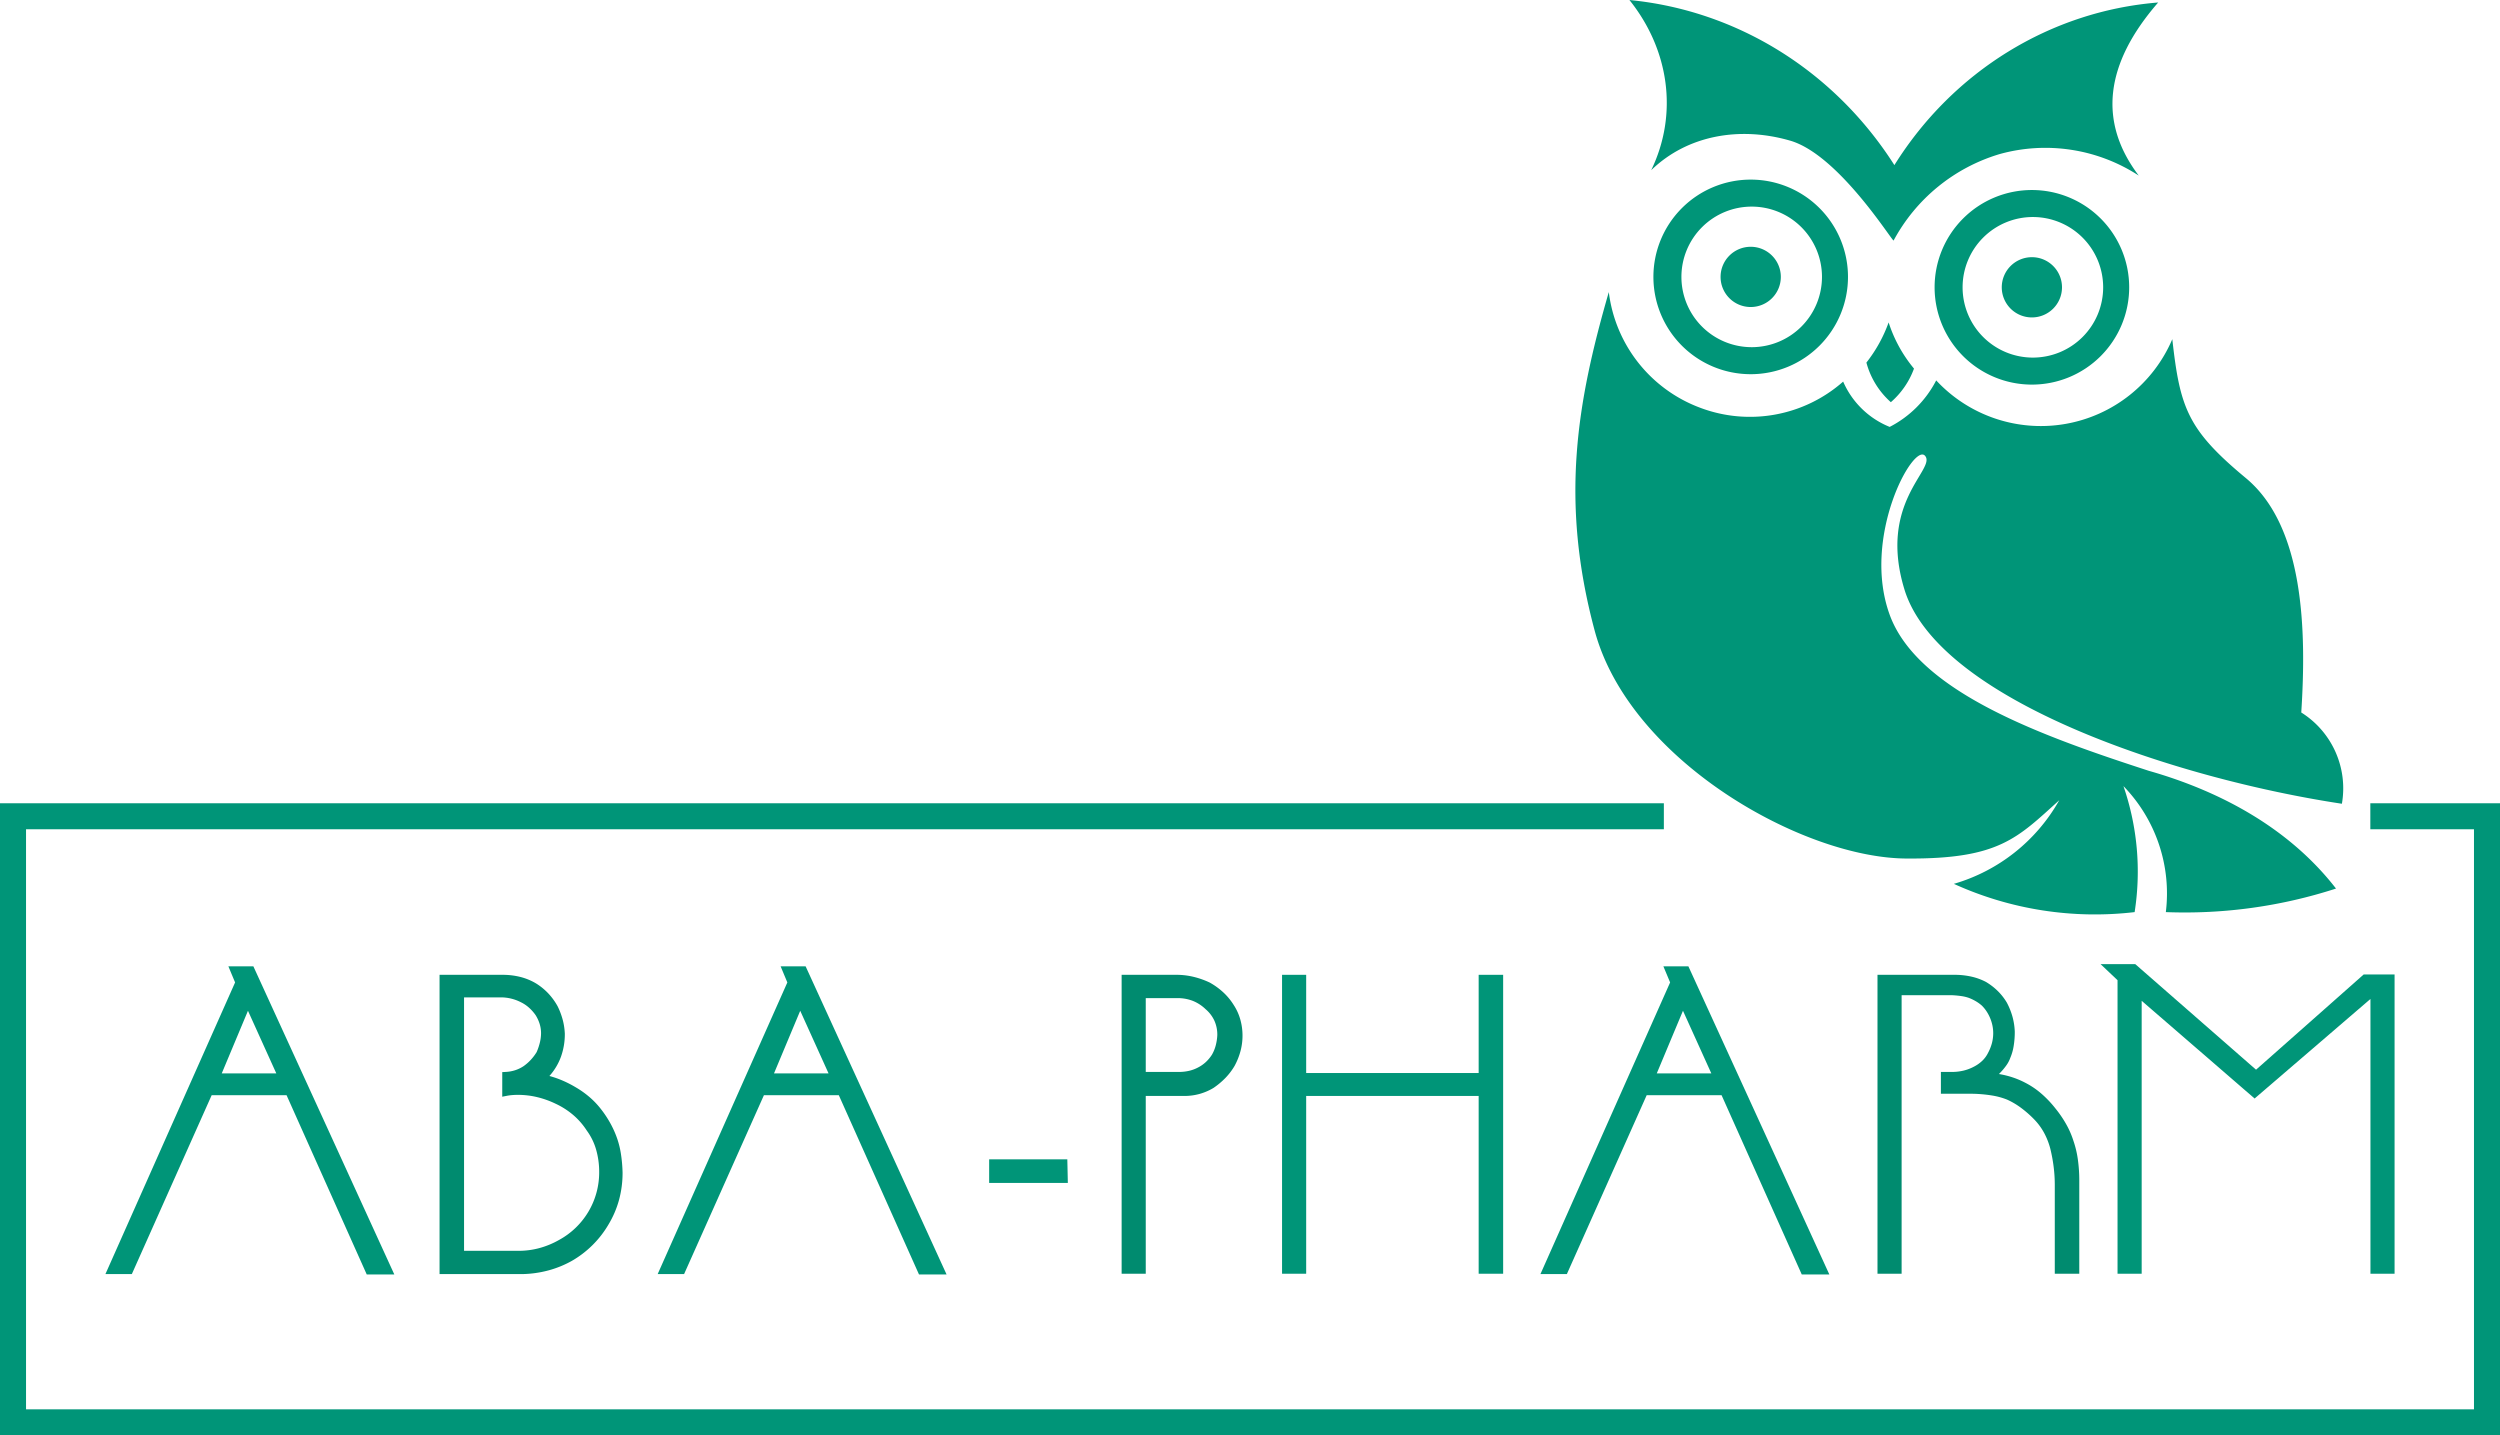
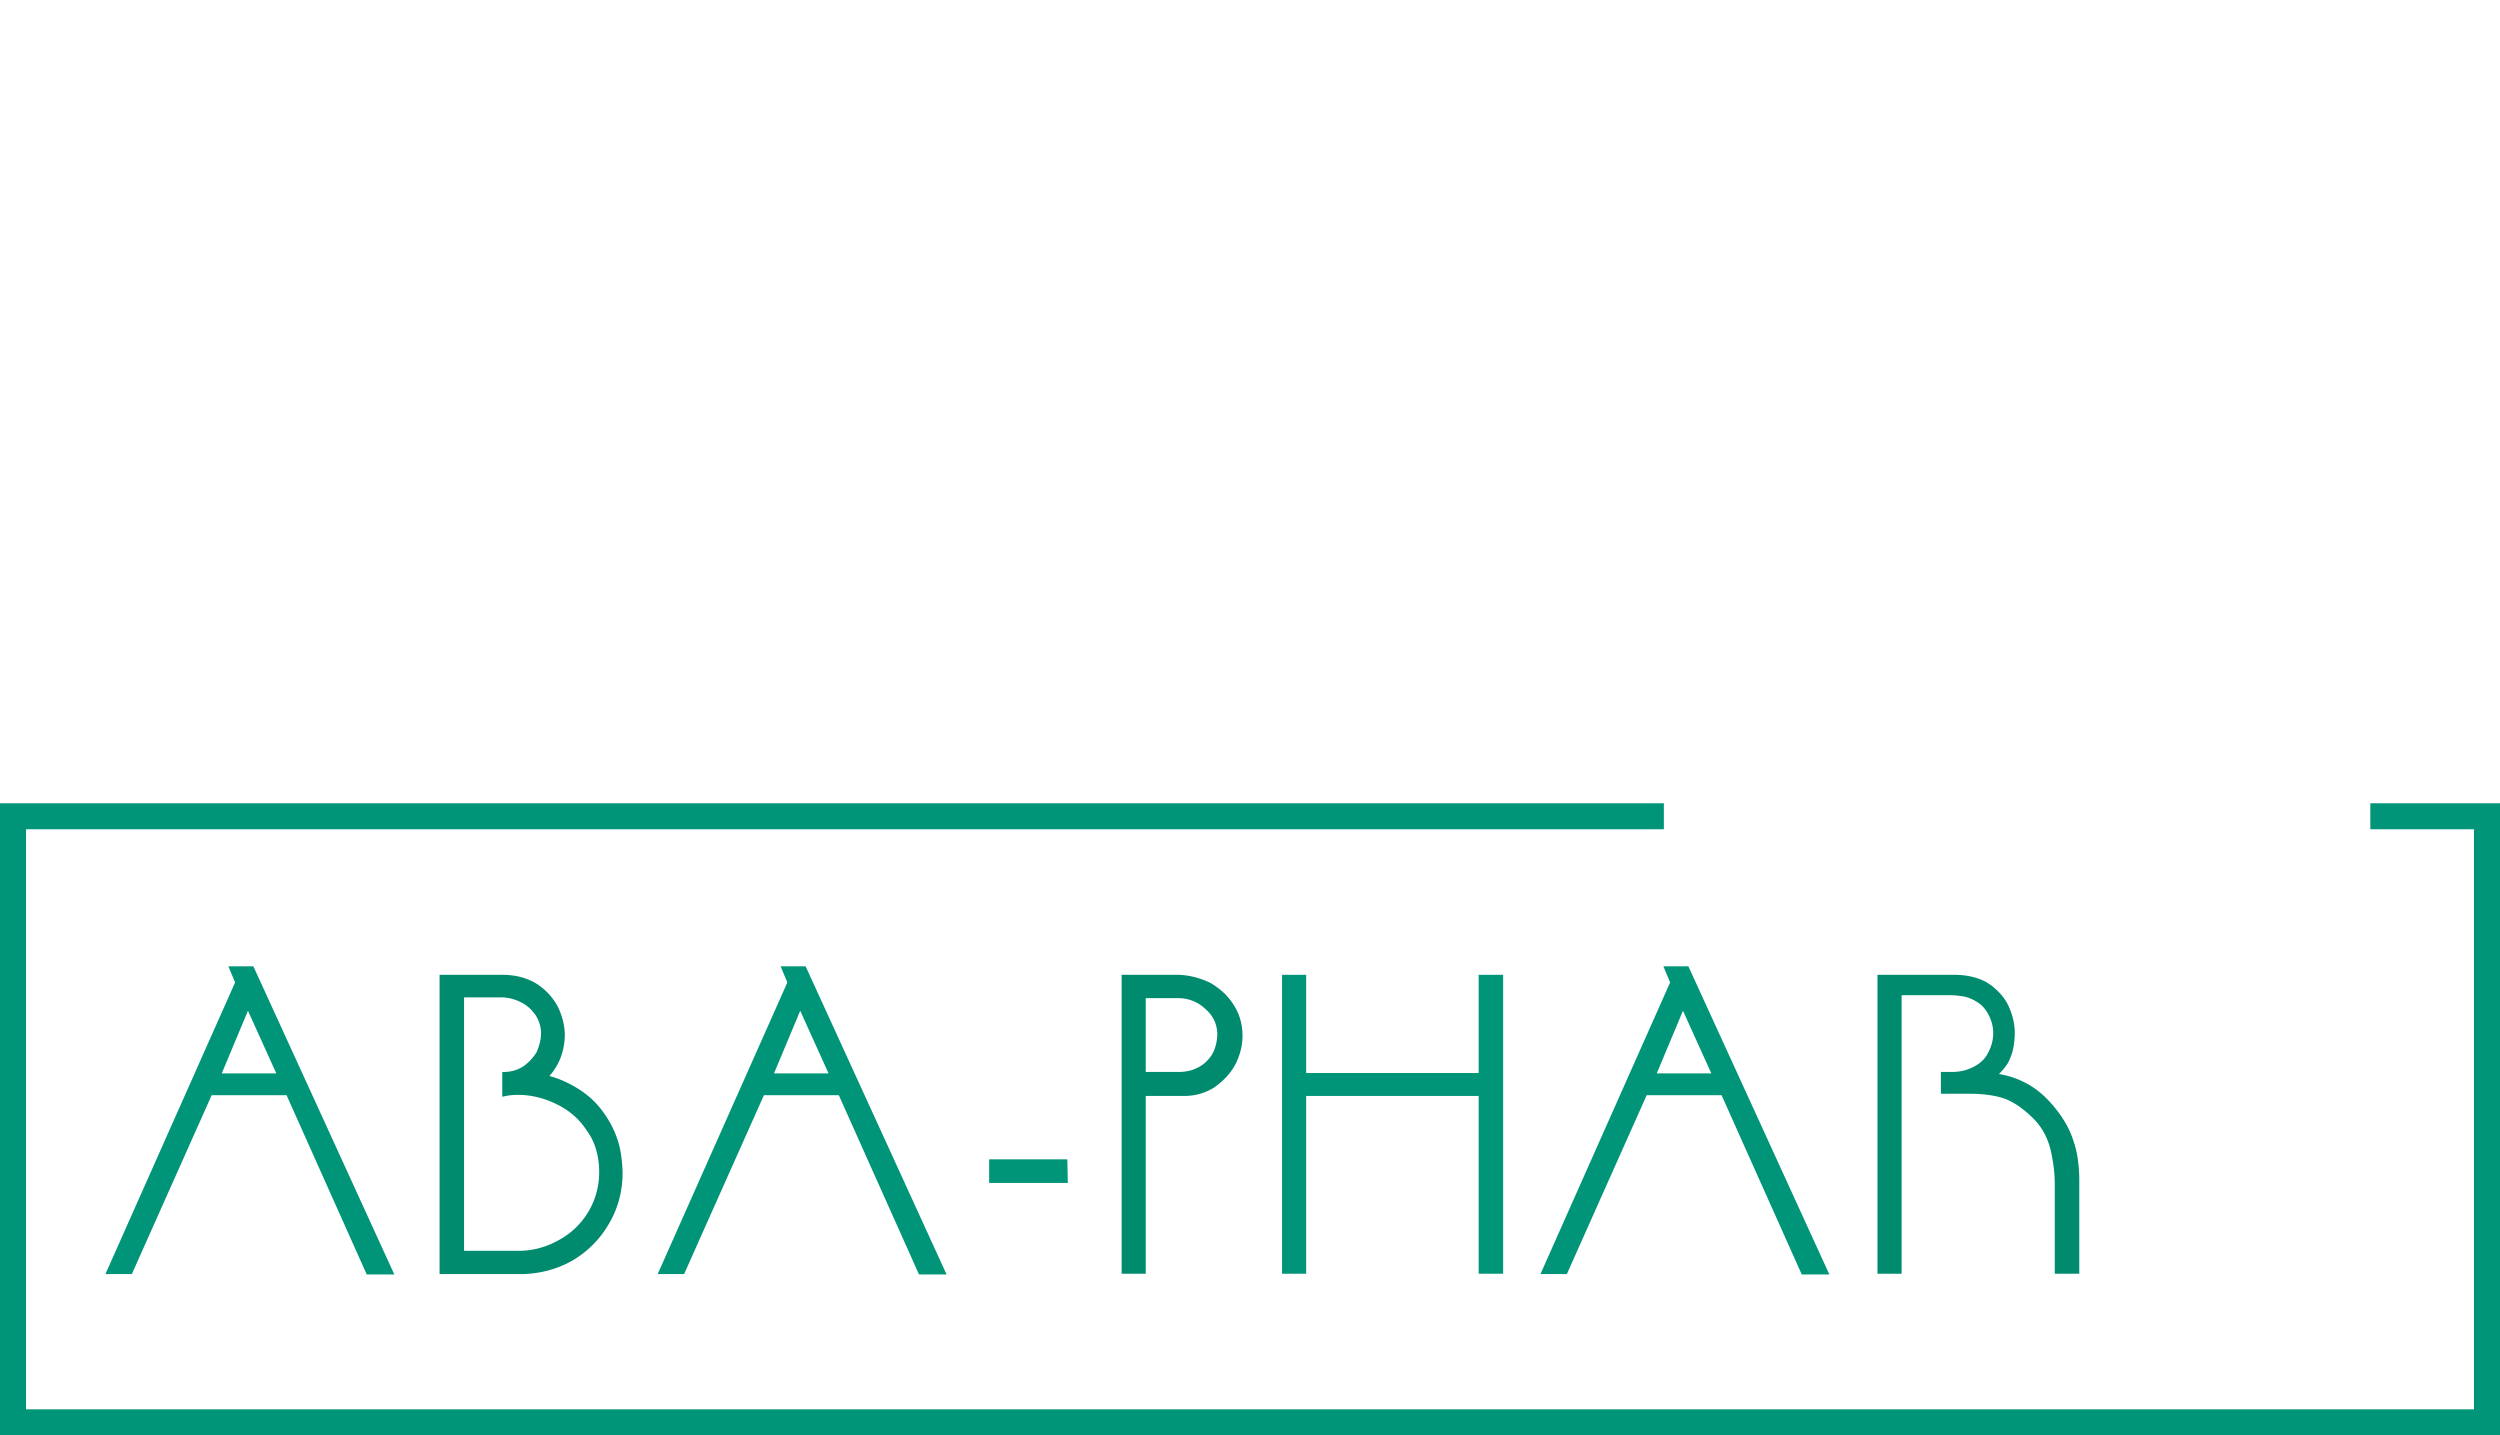
<svg xmlns="http://www.w3.org/2000/svg" width="645.368" height="370.533" viewBox="0 0 645.368 370.533">
  <defs>
    <clipPath id="a">
      <path d="M0,268.263H645.368V-102.269H0Z" transform="translate(0 102.269)" fill="none" />
    </clipPath>
  </defs>
  <g transform="translate(0 102.269)">
    <g transform="translate(0 105.09)">
      <path d="M443.008,0V6.717h26.757V156.453H-162.165V6.717h422.8V0H-168.886V163.174H476.482V0Z" transform="translate(168.886)" fill="#009578" />
    </g>
    <g transform="translate(27.216 147.185)">
      <path d="M48.837,57.588,38.49,34.454,28.142,11.321H8.805L-1.5,34.407-11.8,57.494h-6.819L-1.883,19.85,14.856-17.795l-.87-2.08-.866-2.08H19.57l18.2,39.771L55.957,57.588H48.837ZM25.493,5.687,21.834-2.4l-3.656-8.08L14.794-2.4,11.41,5.687H25.493Z" transform="translate(18.618 21.954)" fill="#009578" />
    </g>
    <g transform="translate(0 -102.269)" clip-path="url(#a)">
      <g transform="translate(113.471 251.647)">
        <path d="M0,55.933V-21.323H16.261a18.543,18.543,0,0,1,4.645.562,15.007,15.007,0,0,1,4.018,1.67,15.873,15.873,0,0,1,3.145,2.569A16.267,16.267,0,0,1,30.478-13.2,18.691,18.691,0,0,1,31.8-9.682a16.868,16.868,0,0,1,.536,3.562,17.278,17.278,0,0,1-1,5.953,15.265,15.265,0,0,1-2.978,4.96,24.956,24.956,0,0,1,3.413,1.188,28.977,28.977,0,0,1,3.366,1.725,24.075,24.075,0,0,1,3.652,2.6,21.2,21.2,0,0,1,2.956,3.141,27.6,27.6,0,0,1,2.377,3.616,25.015,25.015,0,0,1,1.706,3.822,22.592,22.592,0,0,1,.989,4.014,37.358,37.358,0,0,1,.428,4.848,26.721,26.721,0,0,1-.906,7,24.985,24.985,0,0,1-2.7,6.333,25.935,25.935,0,0,1-9.543,9.471A26.305,26.305,0,0,1,28,55.009a27.994,27.994,0,0,1-6.663.924H0Zm20.424-6.007a20.537,20.537,0,0,0,5.322-.7,21.757,21.757,0,0,0,5.054-2.08A19.835,19.835,0,0,0,41.206,29.68a20.826,20.826,0,0,0-.808-5.938A15.562,15.562,0,0,0,38,18.872a18.334,18.334,0,0,0-3.467-3.982,20.048,20.048,0,0,0-4.565-2.931,23.611,23.611,0,0,0-4.812-1.717,21.345,21.345,0,0,0-4.917-.576c-.547,0-1.072.022-1.569.065a12.269,12.269,0,0,0-1.406.2l-.54.105-.54.109V3.792l.431-.022.428-.022a9.5,9.5,0,0,0,2.446-.435,8.826,8.826,0,0,0,2.181-1.047A11.779,11.779,0,0,0,23.529.648a12.513,12.513,0,0,0,1.533-2.022,14.693,14.693,0,0,0,.844-2.518,10.3,10.3,0,0,0,.293-2.38,8.1,8.1,0,0,0-.355-2.362,9.586,9.586,0,0,0-1.058-2.293,11.207,11.207,0,0,0-1.728-1.942,9.13,9.13,0,0,0-2.04-1.366,11.458,11.458,0,0,0-2.533-.946,11.15,11.15,0,0,0-2.67-.319H6.322V49.926h14.1Z" transform="translate(0 21.323)" fill="#008b6f" />
      </g>
    </g>
    <g transform="translate(169.778 147.185)">
      <path d="M48.837,57.588,38.49,34.454,28.142,11.321H8.805L-1.5,34.407-11.8,57.494h-6.819L-1.883,19.85,14.856-17.795l-.87-2.08-.866-2.08H19.57l18.2,39.771L55.957,57.588H48.837ZM25.493,5.687,21.834-2.4l-3.656-8.08L14.794-2.4,11.41,5.687H25.493Z" transform="translate(18.618 21.954)" fill="#009578" />
    </g>
    <g transform="translate(255.348 197.002)">
      <path d="M0,4.417v-6.1H20.177l.069,3.051.065,3.051H0Z" transform="translate(0 1.684)" fill="#009578" />
    </g>
    <g transform="translate(0 -102.269)" clip-path="url(#a)">
      <g transform="translate(289.545 251.648)">
        <path d="M0,55.865V-21.3H14.192a18.8,18.8,0,0,1,4.279.5,21.749,21.749,0,0,1,4.272,1.5,18.185,18.185,0,0,1,3.554,2.58,15.82,15.82,0,0,1,2.645,3.225,13.578,13.578,0,0,1,1.692,3.725,15.269,15.269,0,0,1,.572,4.221,15.367,15.367,0,0,1-.514,3.92,17.7,17.7,0,0,1-1.533,3.841,16.464,16.464,0,0,1-2.326,3.069,19.693,19.693,0,0,1-3.12,2.62,14.533,14.533,0,0,1-3.605,1.551,14.472,14.472,0,0,1-3.895.518H6.228V55.865H0ZM14.757,3.775a11.736,11.736,0,0,0,2.652-.29,9.36,9.36,0,0,0,2.315-.862,8.892,8.892,0,0,0,2-1.391A9.712,9.712,0,0,0,23.333-.71a9.788,9.788,0,0,0,.953-2.337A12.685,12.685,0,0,0,24.7-5.772a8.8,8.8,0,0,0-.75-3.677,8.707,8.707,0,0,0-2.272-2.978,10.242,10.242,0,0,0-3.326-2.156,10.818,10.818,0,0,0-3.967-.7H6.228V3.775h8.529Z" transform="translate(0 21.297)" fill="#008b6f" />
      </g>
    </g>
    <g transform="translate(330.959 149.379)">
      <path d="M36.745,55.865V9.97H-7.78V55.865h-6.228V-21.3H-7.78V4.054H36.745V-21.3h6.322V55.865H36.745Z" transform="translate(14.008 21.297)" fill="#009578" />
    </g>
    <g transform="translate(397.662 147.185)">
      <path d="M48.837,57.588,38.49,34.454,28.142,11.321H8.805L-1.5,34.407-11.8,57.494h-6.819L-1.883,19.85,14.856-17.795l-.87-2.08-.87-2.08H19.57l18.2,39.771L55.957,57.588H48.837ZM25.493,5.687,21.834-2.4l-3.659-8.08L14.791-2.4,11.41,5.687H25.493Z" transform="translate(18.618 21.954)" fill="#009578" />
    </g>
    <g transform="translate(0 -102.269)" clip-path="url(#a)">
      <g transform="translate(484.669 251.648)">
        <path d="M33.135,55.865V32.879a37.379,37.379,0,0,0-.29-4.594,41.176,41.176,0,0,0-.859-4.67A18.22,18.22,0,0,0,30.378,19.5a15.742,15.742,0,0,0-2.493-3.409,27.7,27.7,0,0,0-3.493-3.072,19.484,19.484,0,0,0-3.565-2.1,18.2,18.2,0,0,0-3.869-1.062,35.284,35.284,0,0,0-5-.449H3.737V3.775h2.83a12.785,12.785,0,0,0,2.971-.337,11.2,11.2,0,0,0,2.674-1,9.084,9.084,0,0,0,2.2-1.543,7.17,7.17,0,0,0,1.464-1.982A11.5,11.5,0,0,0,16.9-3.631a10.166,10.166,0,0,0,.341-2.616,9.707,9.707,0,0,0-.207-1.989,10.51,10.51,0,0,0-.616-1.953A10.311,10.311,0,0,0,15.5-11.9a9.259,9.259,0,0,0-1.192-1.453,9.747,9.747,0,0,0-1.514-1.1,12.259,12.259,0,0,0-1.844-.891A10.294,10.294,0,0,0,9.07-15.8a25.531,25.531,0,0,0-2.543-.239H.063l-6.467,0v71.9h-6.228V-21.3H7.23a19.886,19.886,0,0,1,4.351.46,15.428,15.428,0,0,1,3.779,1.373A16.055,16.055,0,0,1,18.433-17.1a14.951,14.951,0,0,1,2.319,2.967,17.994,17.994,0,0,1,1.467,3.663,16.937,16.937,0,0,1,.587,3.812,22.3,22.3,0,0,1-.29,3.775A12.881,12.881,0,0,1,21.65.137a7.82,7.82,0,0,1-1.043,1.975,16.665,16.665,0,0,1-1.891,2.2,23.557,23.557,0,0,1,3.536.866,21.426,21.426,0,0,1,3.225,1.366,20.8,20.8,0,0,1,4.08,2.732,27.294,27.294,0,0,1,3.732,3.906,28.947,28.947,0,0,1,2.841,4.174,22.651,22.651,0,0,1,1.833,4.243,25.438,25.438,0,0,1,1.12,4.71,39.113,39.113,0,0,1,.377,5.594V55.865H33.135Z" transform="translate(12.632 21.297)" fill="#008b6f" />
      </g>
    </g>
    <g transform="translate(542.263 146.625)">
-       <path d="M50.435,57.858v-70.93L35.482-.22,20.529,12.627,5.954.015-8.622-12.593V57.858h-6.232V-17.916l-2.188-2.072-2.185-2.069h8.956L5.316-8.434,20.9,5.189,34.8-7.1,48.692-19.4h7.971V57.858H50.435Z" transform="translate(19.227 22.057)" fill="#009578" />
-     </g>
+       </g>
    <g transform="translate(0 -102.269)" clip-path="url(#a)">
      <g transform="translate(406.681 0.001)">
-         <path d="M135.665,133.163c1.366-21.13.757-48.006-14.29-60.5s-17.021-18.087-19-35.872A36.877,36.877,0,0,1,41.424,47.432,27.8,27.8,0,0,1,29.414,59.439a22.1,22.1,0,0,1-12.007-11.7,36.36,36.36,0,0,1-37.09,6.688A36.642,36.642,0,0,1-43.092,24.632c-8.206,28.423-12.666,53.8-3.648,87.4s54.032,58.948,80.864,58.829c23.565.12,28.275-5.319,39.068-15.05A45.945,45.945,0,0,1,45.982,177.4a87.924,87.924,0,0,0,46.666,7.293,67.6,67.6,0,0,0-2.888-32.528,39.768,39.768,0,0,1,10.945,32.528,126.419,126.419,0,0,0,43.927-6.08c-12.007-15.5-29.7-25.1-48.336-30.4C69.235,139.4,36.71,127.978,29.414,107.928s6.1-44.459,9.123-41.039-12.431,12.036-5.17,34.959c9.286,28.481,70.531,48.492,112.788,54.872a23.119,23.119,0,0,0-10.489-23.557M66.127-1.712A25.115,25.115,0,1,0,91.242,23.4,25.115,25.115,0,0,0,66.127-1.712m.257,6.971A18.143,18.143,0,1,1,48.239,23.4,18.141,18.141,0,0,1,66.384,5.259m-.257,10.369A7.775,7.775,0,1,0,73.9,23.4a7.774,7.774,0,0,0-7.775-7.775M35.692,44.385a35.737,35.737,0,0,1-6.547-11.916,36.9,36.9,0,0,1-5.739,10.366,20.886,20.886,0,0,0,6.311,10.224,21.092,21.092,0,0,0,5.975-8.674M-6.463-4.4A25.115,25.115,0,0,0-31.578,20.715,25.117,25.117,0,0,0-6.463,45.831,25.115,25.115,0,0,0,18.653,20.715,25.113,25.113,0,0,0-6.463-4.4m.257,6.971A18.144,18.144,0,0,1,11.939,20.715,18.143,18.143,0,0,1-6.205,38.856,18.142,18.142,0,0,1-24.346,20.715,18.143,18.143,0,0,1-6.205,2.571M-6.463,12.94a7.776,7.776,0,0,0-7.775,7.775,7.776,7.776,0,0,0,7.775,7.775,7.777,7.777,0,0,0,7.779-7.775A7.777,7.777,0,0,0-6.463,12.94M98.727-50.124C71.061-47.9,45.83-32.472,30.631-8.139c-15.5-24.333-40.586-39.92-68.4-42.626,10.333,12.887,12.612,29.492,5.623,43.93C-22.723-15.95-9.194-18.161,3.573-14.5,16.189-11,30.189,11.77,30.435,11.317A45.983,45.983,0,0,1,57.837-11,44.114,44.114,0,0,1,93.713-5.436c-10.489-13.837-8.819-28.789,5.014-44.688" transform="translate(51.719 50.765)" fill="#009578" />
-       </g>
+         </g>
    </g>
  </g>
</svg>